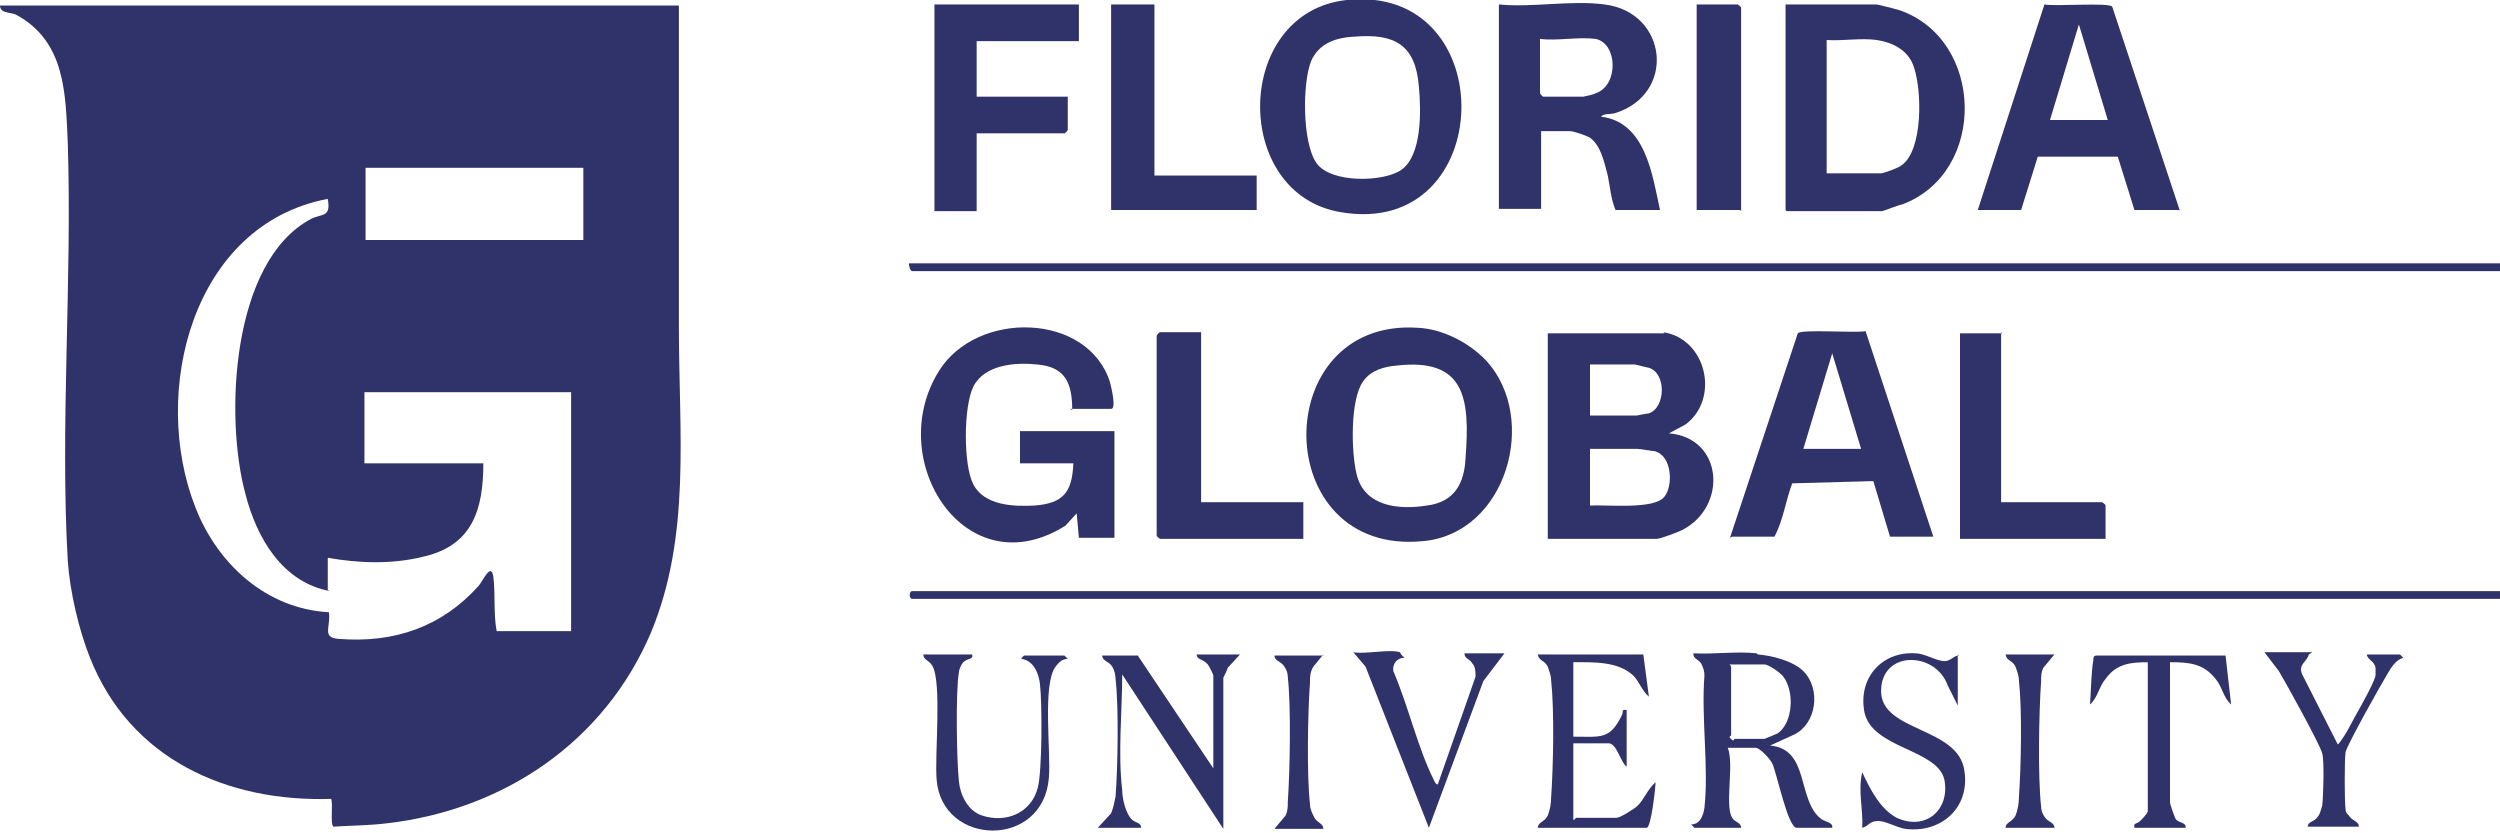
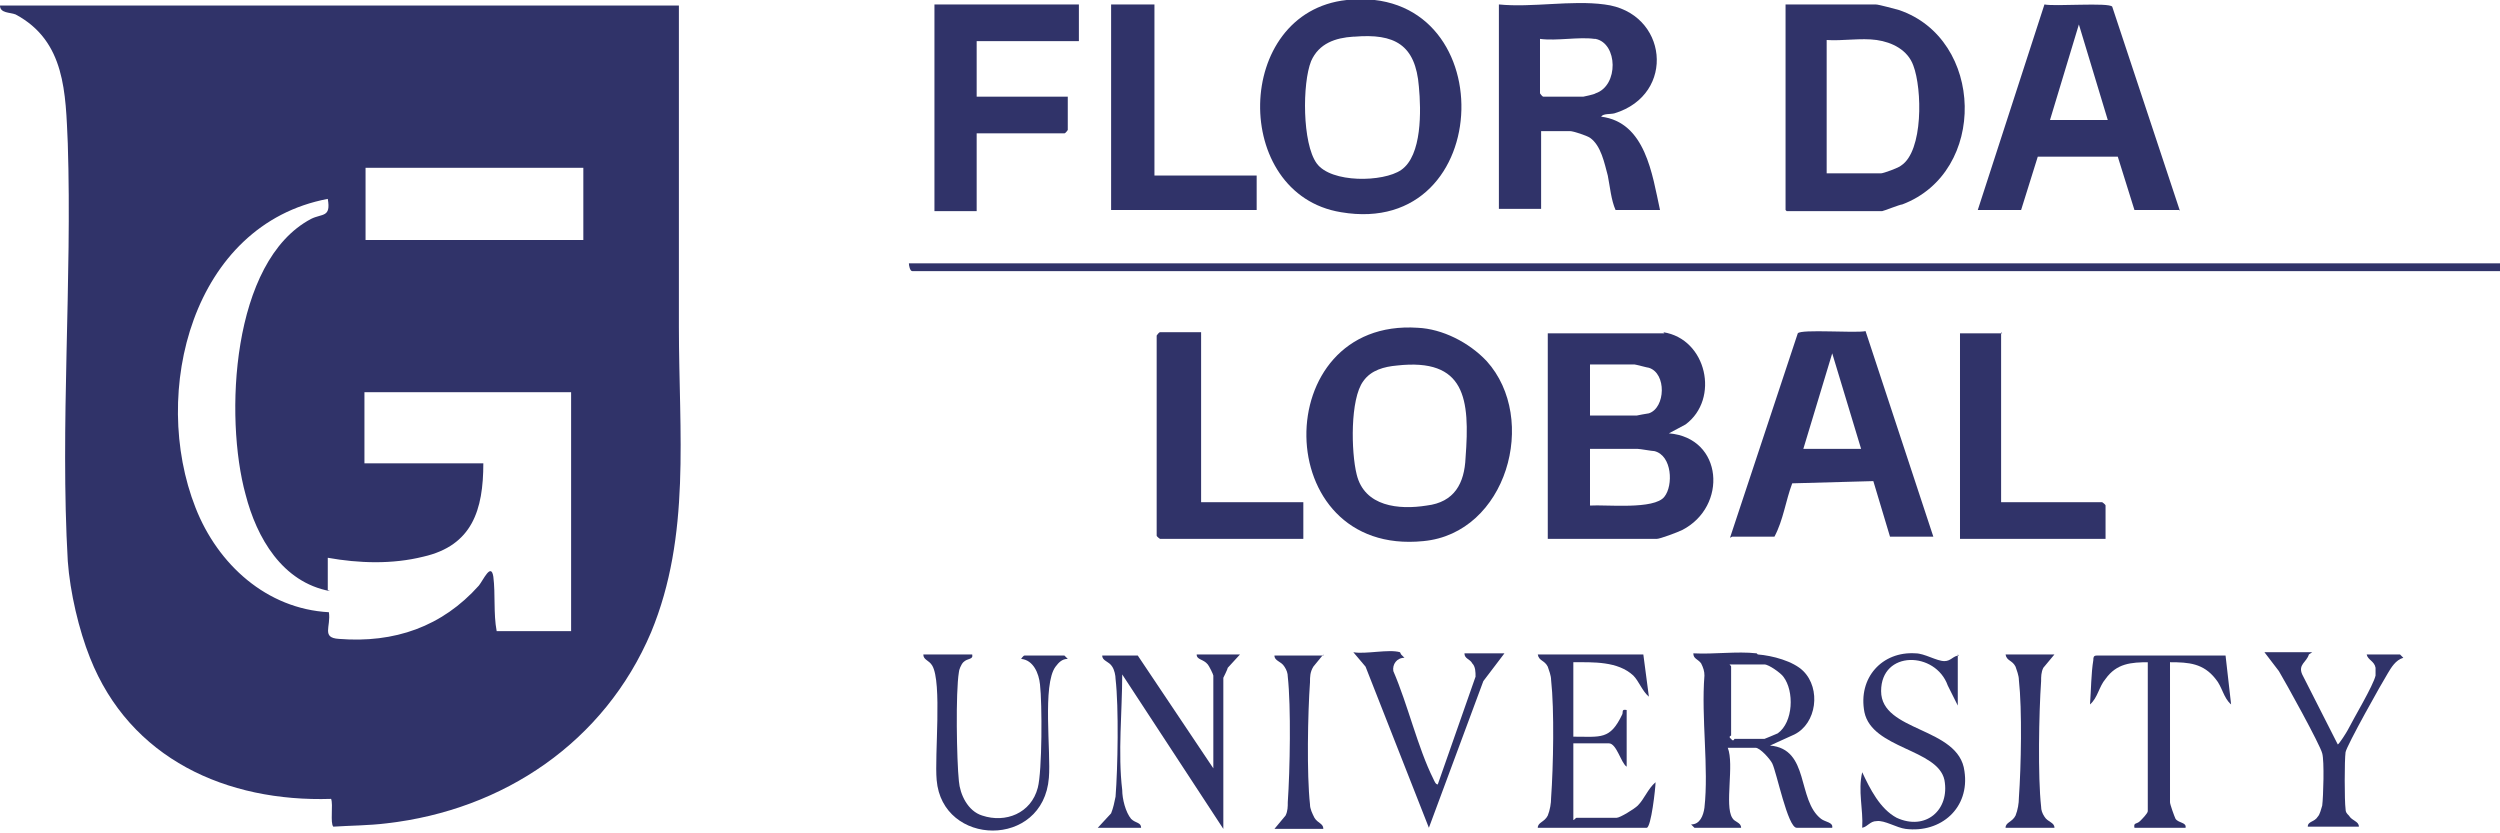
<svg xmlns="http://www.w3.org/2000/svg" id="Layer_1" viewBox="0 0 225 75">
  <defs>
    <style>      .st0 {        fill: #303369;      }    </style>
  </defs>
  <path class="st0" d="M61.1.5c0,9.6,0,19.3,0,28.9,0,9.6,1.1,18.8-2.5,27.5-4.2,9.9-13.3,16-23.8,17.2-1.6.2-3.3.2-4.8.3-.3-.3,0-2-.2-2.5-9.4.3-18.1-3.6-21.7-12.7-1-2.5-1.8-5.9-2-8.7-.7-12.2.4-25.2,0-37.6-.2-4.5-.2-9.2-4.7-11.6C.9,1.1,0,1.2,0,.5h61.1ZM52.5,15.1h-19.6v6.5h19.6v-6.5ZM29.7,53.2c-4.3-.8-6.6-4.8-7.6-8.7-1.9-6.9-1.3-21,5.9-24.8,1-.5,1.8-.1,1.5-1.8-12.2,2.3-16,17.4-11.9,27.8,2,5.1,6.4,9.1,12,9.4.2,1.3-.7,2.3.9,2.4,5,.4,9.3-1.1,12.6-4.8.4-.5,1.1-2.1,1.3-.8.2,1.6,0,3.3.3,4.9h6.7v-21.5h-18.6v6.4h10.7c0,4.2-1,7.4-5.4,8.4-2.8.7-5.8.6-8.6.1v2.9h0Z" />
  <path class="st0" d="M149.7,29.9c3.9.6,5.1,6,2,8.3l-1.5.8c4.9.4,5.3,6.6,1.2,8.7-.4.2-2,.8-2.3.8h-9.8v-18.5h10.5ZM143.1,37.4h4.2c0,0,1-.2,1.1-.2,1.5-.5,1.6-3.6,0-4.1-.1,0-1.2-.3-1.3-.3h-4v4.6h0ZM143.1,45.5c1.4-.1,5.8.4,6.7-.8.8-1,.7-3.7-.9-4.1-.2,0-1.3-.2-1.5-.2h-4.3v5.1h0Z" />
-   <path class="st0" d="M96.5,36.9c0-2.4-.6-3.9-3.2-4.1-1.9-.2-4.7,0-5.7,2-.9,1.8-.9,7.1,0,8.8,1,1.9,3.6,2,5.5,1.9,2.6-.2,3.4-1.2,3.5-3.8h-4.8v-2.9h8.5v9.6h-3.2l-.2-2.2-1,1.1c-9,5.7-16.4-5.9-11.4-13.9,3.4-5.5,13.4-5.3,15.4,1,.1.4.6,2.4.1,2.4h-3.7Z" />
  <path class="st0" d="M160.7,18.9V.4h8.1c.3,0,1.7.4,2.1.5,7.7,2.6,8,14.6.3,17.5-.2,0-1.7.6-1.8.6h-8.6ZM168.9,3.6c-1.4-.2-3.1.1-4.5,0v12h4.9c.2,0,1.6-.5,1.8-.7,2-1.3,1.9-6.9,1.1-9-.5-1.4-1.9-2.1-3.3-2.3h0Z" />
  <path class="st0" d="M144.4.4c5.7.7,6.5,8.1.9,9.8-.4.1-1,0-1.2.3,4,.5,4.6,5.2,5.3,8.4h-4c-.4-.9-.5-2.1-.7-3.1-.3-1.1-.6-2.7-1.6-3.4-.3-.2-1.5-.6-1.8-.6h-2.6v7h-3.8V.4c3,.3,6.5-.4,9.5,0ZM143.5,3.5c-1.4-.2-3.4.2-4.9,0v4.9s.2.3.3.3h3.6c0,0,1-.2,1.1-.3,2.1-.7,2-4.5,0-4.9h0Z" />
  <path class="st0" d="M133.8,32.5c4.7,5.2,1.8,15.5-5.7,16.2-13.9,1.4-14-20.1-.5-19.2,2.2.1,4.6,1.3,6.2,3ZM125.7,32.9c-1.1.1-2.3.4-3,1.4-1.2,1.6-1.1,6.4-.6,8.4.7,2.9,3.8,3.2,6.3,2.8,2.5-.3,3.4-2,3.5-4.3.4-5.3,0-9-6.2-8.3h0Z" />
  <path class="st0" d="M121.2,0c14.1-1.5,13.6,21.5-.5,19.1-9.9-1.6-9.7-18,.5-19.1ZM121.8,3.3c-1.6.1-3.1.6-3.8,2.2-.8,2-.8,7.4.5,9.2,1.3,1.8,6,1.7,7.6.6,1.9-1.3,1.8-5.4,1.6-7.5-.3-3.8-2.2-4.8-5.8-4.5h0Z" />
  <path class="st0" d="M196.2,18.9h-4.1l-1.5-4.8h-7.2c0,0-1.5,4.8-1.5,4.8h-3.9L184,.4c.9.2,5.8-.2,6.1.2l6.1,18.4h0ZM189.7,10.8l-2.6-8.6-2.6,8.6h5.3Z" />
  <path class="st0" d="M155.7,48.4l6.1-18.4c.3-.4,5.2,0,6.1-.2l6.1,18.5h-3.9l-1.5-5-7.3.2c-.6,1.6-.8,3.3-1.6,4.8h-3.8ZM167.5,40.4l-2.6-8.6-2.6,8.6h5.3Z" />
  <path class="st0" d="M97.1.4v3.3h-9.2v5h8.2v3s-.2.3-.3.3h-7.9v7h-3.8V.4h13,0Z" />
  <path class="st0" d="M108.1,29.9v15.3h9.2v3.3h-12.9s-.3-.2-.3-.3v-18s.2-.3.3-.3h3.7Z" />
  <path class="st0" d="M103.9.4v15.4h9.2v3.1h-13.1V.4h3.9Z" />
  <path class="st0" d="M180.1,29.9v15.3h9.1s.3.2.3.3v3h-13.1v-18.5h3.8Z" />
  <path class="st0" d="M225,23.7s0,.7,0,.7H82.1c-.2,0-.3-.5-.3-.7h143.1,0Z" />
-   <path class="st0" d="M225,53.2s0,.7,0,.7H82.1c-.3,0-.3-.7,0-.7h142.9,0Z" />
  <path class="st0" d="M158.2,58.9c1.3.1,3.2.6,4.1,1.5,1.6,1.6,1.2,4.7-.8,5.7l-2.2,1c3.6.3,2.4,4.9,4.6,6.6.4.3,1.1.3,1,.8h-3.2c-.8,0-1.8-5-2.2-5.8-.2-.4-1.1-1.4-1.5-1.4h-2.5c.6,1.5-.3,5.2.4,6.3.2.4.8.4.8.9h-4.2s-.3-.3-.3-.3c.8,0,1.1-.8,1.2-1.5.4-3.6-.3-8.1,0-11.9,0-.4-.1-.7-.3-1.1-.3-.4-.7-.4-.7-.9,1.9.1,3.9-.2,5.7,0h0ZM155.6,59.7c0,.1.2.2.2.3v6.2c0,0-.3.1,0,.3.2.3.3,0,.3,0h2.7c0,0,1-.4,1.2-.5,1.4-1,1.5-3.8.5-5.1-.2-.3-1.3-1.1-1.7-1.1h-3.2Z" />
-   <path class="st0" d="M156.6,18.9h-3.9V.4h3.7s.3.2.3.3v18.3Z" />
  <path class="st0" d="M109.2,69.5v-8.7c0-.1-.4-.9-.5-1-.4-.5-1-.4-1-.9h3.9l-1.1,1.2c0,.1-.4.9-.4.9v13.6l-9.1-13.9c0,3.3-.4,7.1,0,10.4,0,.8.3,2,.8,2.6.4.4.9.3.9.8h-3.9l1.2-1.3c.2-.5.3-1,.4-1.5.2-2.6.3-8,0-10.6,0-.3-.1-.8-.3-1.1-.3-.5-.9-.5-.9-1h3.2l7.1,10.6h0Z" />
  <path class="st0" d="M147.9,58.9l.5,3.8c-.6-.5-.9-1.4-1.4-1.9-1.4-1.3-3.6-1.2-5.4-1.2v6.7c2.5,0,3.3.3,4.4-2,.1-.2-.1-.5.4-.4v5.1c-.5-.3-.9-2.1-1.6-2.1h-3.2v6.9c.1,0,.2-.2.3-.2h3.6c.3,0,1.6-.8,1.9-1.1.6-.6.9-1.5,1.6-2.1,0,.5-.4,4.1-.8,4.1h-9.8c0-.5.6-.5.9-1.1.2-.5.3-1.1.3-1.6.2-2.8.3-7.9,0-10.6,0-.4-.2-.9-.3-1.2-.3-.6-.8-.5-.9-1.1h9.6Z" />
  <path class="st0" d="M87.5,58.9c.1.5-.4.3-.8.7-.2.2-.4.7-.4.9-.3,1.8-.2,7.9,0,9.8.1,1.2.8,2.7,2.1,3.1,2.1.7,4.4-.2,5-2.5.4-1.5.4-7.6.2-9.3-.1-1-.6-2.2-1.7-2.3,0,0,.2-.3.3-.3h3.6s.3.3.3.3c-.5,0-.8.3-1.1.7-1.2,1.6-.4,7.7-.6,10-.5,6.4-9.6,6.2-10.1.2-.2-2.2.5-8.8-.4-10.3-.3-.5-.8-.5-.8-1h4.4,0Z" />
  <path class="st0" d="M176.2,58.9v4.6l-.9-1.8c-1.1-3.1-6-3.2-6,.5,0,3.7,7,3.2,7.5,7.2.5,3.3-2.1,5.6-5.3,5.2-.8-.1-1.9-.8-2.6-.7-.6,0-.8.5-1.3.6.1-1.7-.4-3.3,0-5,.7,1.5,1.6,3.3,3.1,4.1,2.6,1.2,4.8-.7,4.3-3.4-.6-2.8-6.5-2.8-7.2-6.1-.6-3.1,1.6-5.5,4.6-5.3.8,0,1.9.7,2.6.7.6,0,.8-.5,1.3-.5h0Z" />
  <path class="st0" d="M193.4,59.6c-1.6,0-2.9.1-3.9,1.5-.6.7-.7,1.7-1.4,2.3.1-1.3.1-2.8.3-4,0-.2,0-.4.3-.4h11.6l.5,4.4c-.7-.6-.8-1.6-1.4-2.3-1.1-1.4-2.4-1.5-4.1-1.5v12.6c0,.2.4,1.3.5,1.5.3.4,1,.3.9.8h-4.6c-.1-.5.2-.3.5-.6.2-.2.7-.7.7-.9v-13.5Z" />
  <path class="st0" d="M126.1,58.9c0,0,.3.3.3.3-.7,0-1.1.6-1,1.2,1.3,3,2.2,6.9,3.6,9.7.1.2.2.5.4.5l3.4-9.7c0-.4,0-.9-.3-1.2-.2-.4-.7-.4-.7-.9h3.6l-1.9,2.5-4.9,13.2-5.7-14.5-1.1-1.3c1.1.2,3.2-.3,4.2,0h0Z" />
  <path class="st0" d="M207.8,58.9c-.2.7-1,.9-.6,1.8l3.2,6.3c.1,0,.8-1.1.9-1.3.5-1,2.3-4,2.5-4.9,0-.3,0-.4,0-.7-.1-.6-.7-.7-.8-1.2h3s.3.3.3.3c-.7.2-1.1.9-1.4,1.4-.5.8-3.7,6.5-3.8,7.1-.1.7-.1,4.4,0,5.1,0,.3.1.4.3.6.3.5.9.5.9,1h-4.6c0-.5.6-.4.9-.9.2-.2.3-.7.4-1,.1-.8.2-4,0-4.7-.2-.8-3.3-6.4-3.9-7.4l-1.3-1.7h4.3,0Z" />
  <path class="st0" d="M184.9,58.9l-1,1.2c-.2.4-.2.8-.2,1.2-.2,2.9-.3,8.6,0,11.3,0,.3.1.6.3.9.3.5.9.5.9,1h-4.4c0-.5.6-.5.9-1.1.2-.5.3-1.1.3-1.6.2-2.8.3-7.9,0-10.6,0-.4-.2-.9-.3-1.2-.3-.6-.8-.5-.9-1.1h4.4,0Z" />
  <path class="st0" d="M119.1,58.9l-.9,1.1c-.3.5-.3.9-.3,1.4-.2,2.8-.3,8.3,0,11,0,.4.2.8.4,1.2.3.5.8.5.8,1h-4.4l1-1.2c.2-.4.2-.8.2-1.2.2-2.9.3-8.6,0-11.3,0-.3-.1-.6-.3-.9-.3-.5-.9-.5-.9-1h4.4Z" />
</svg>